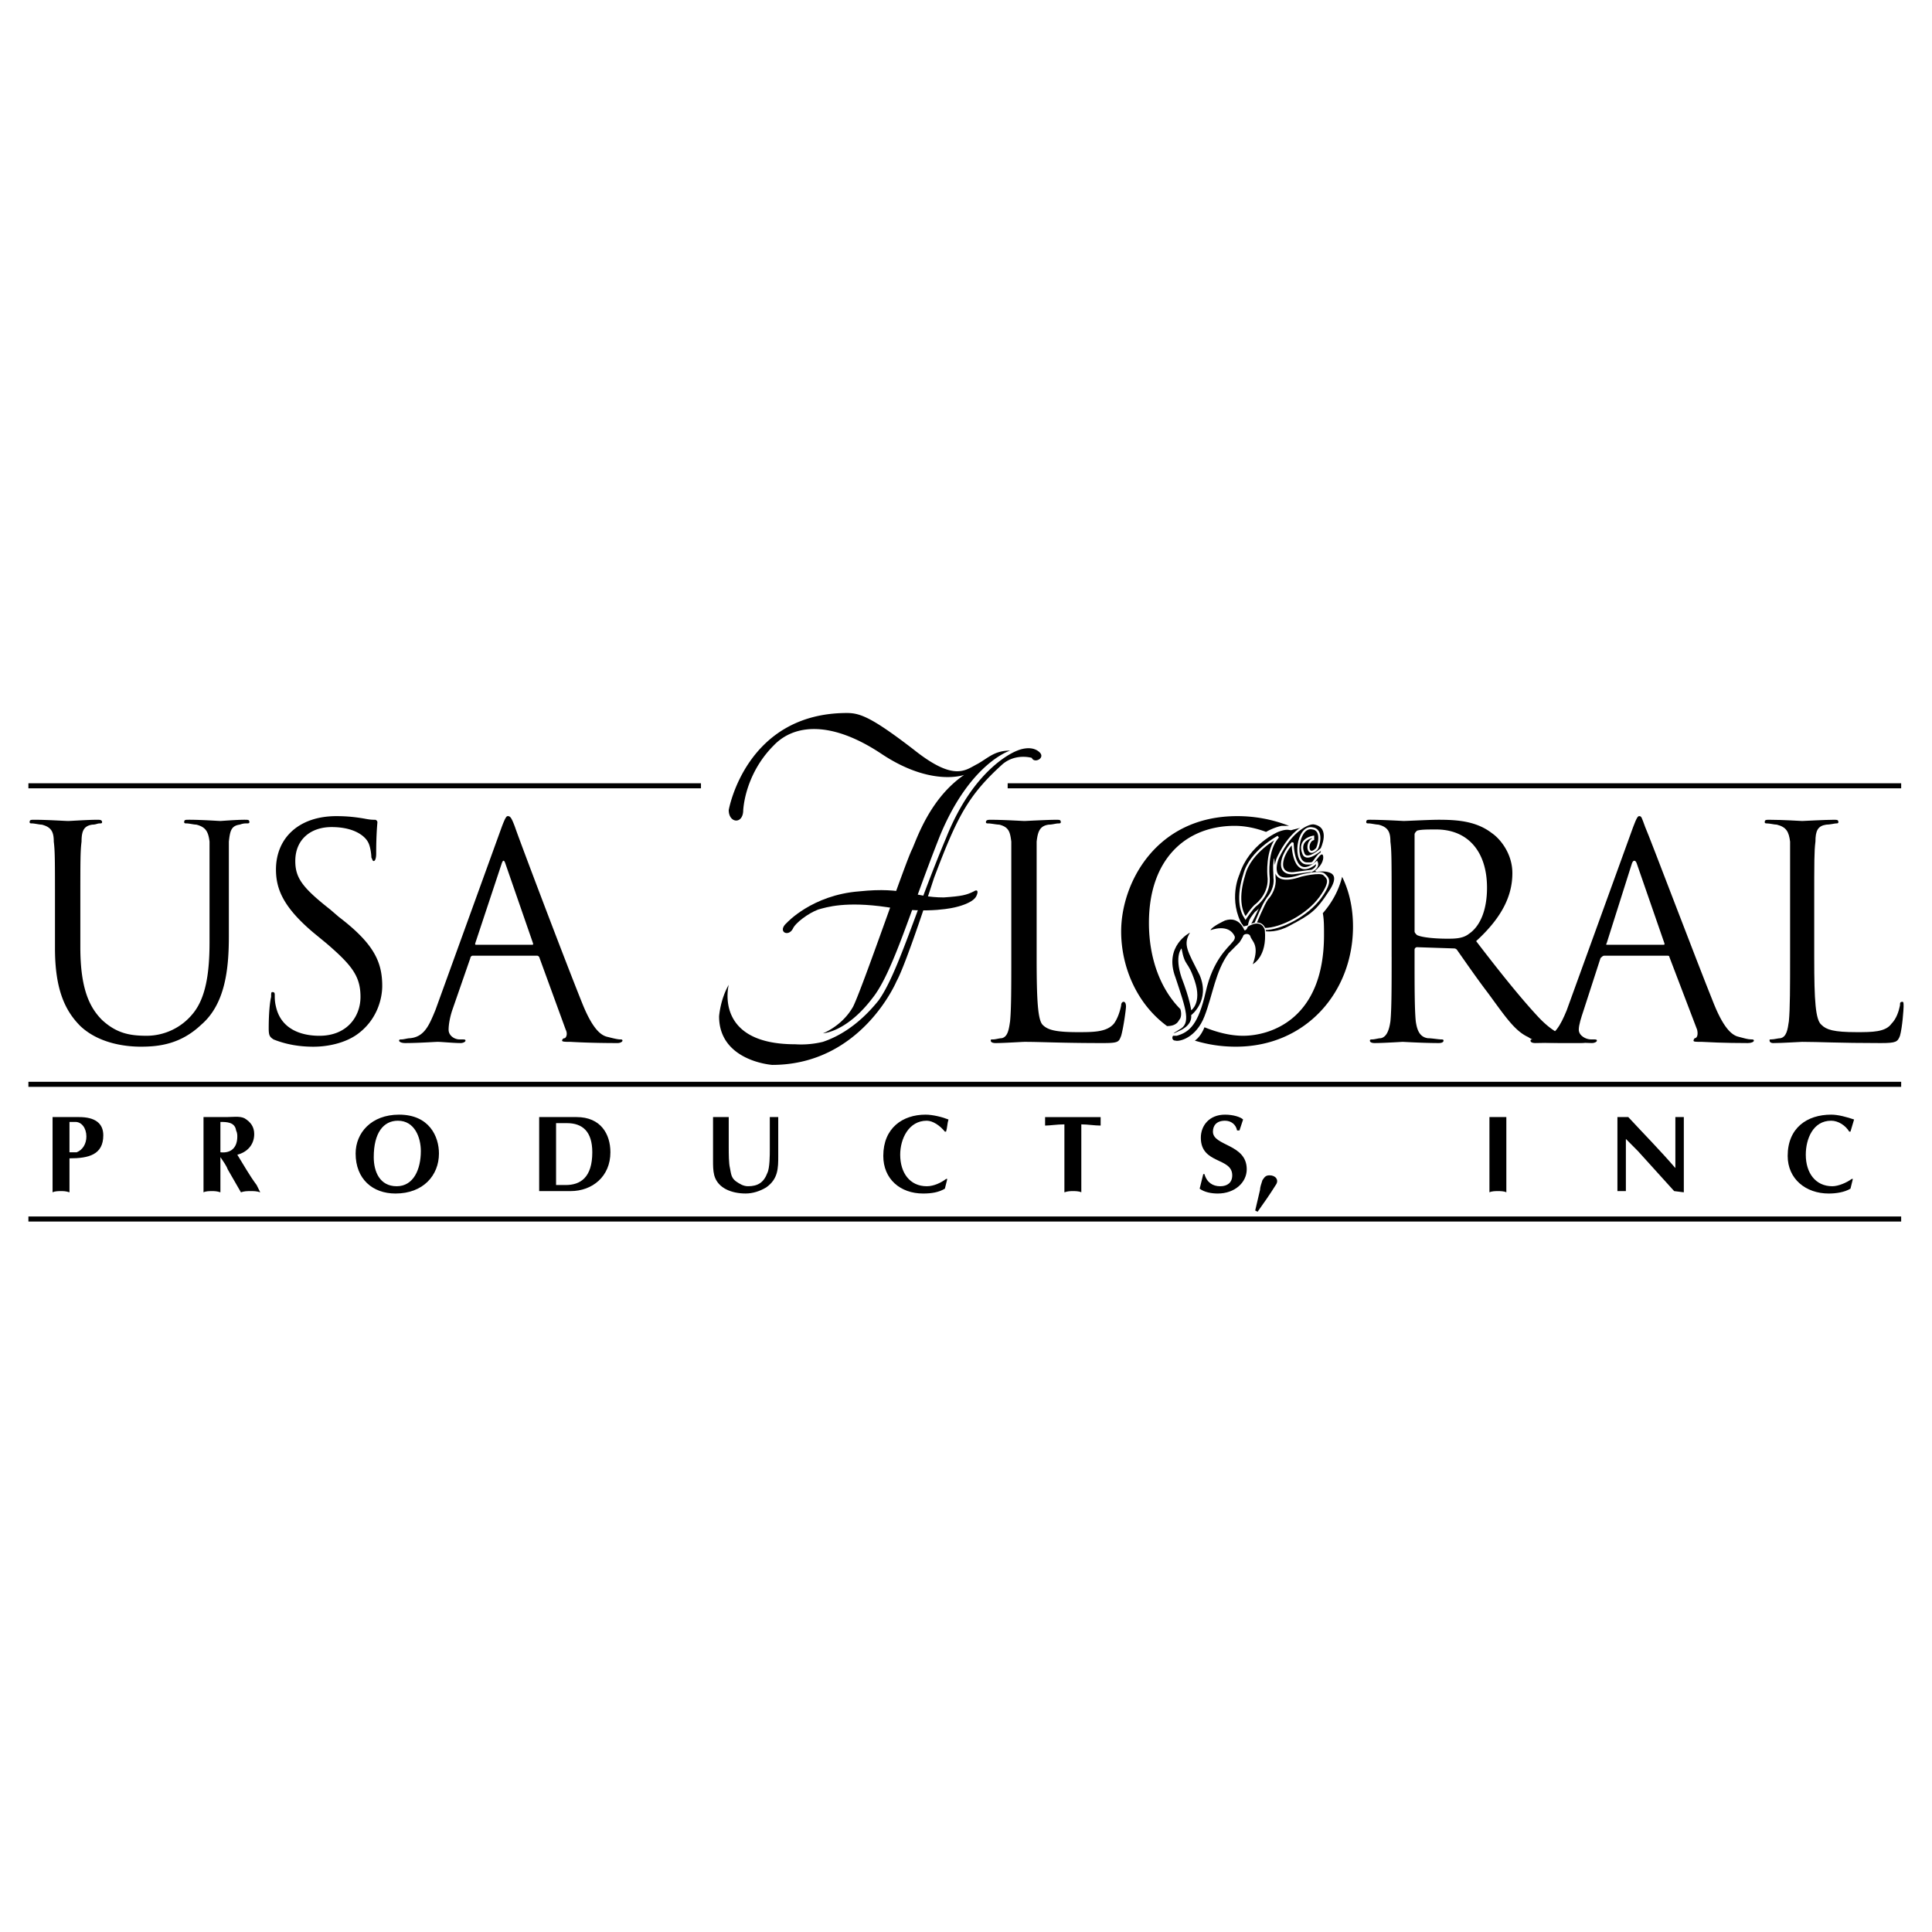
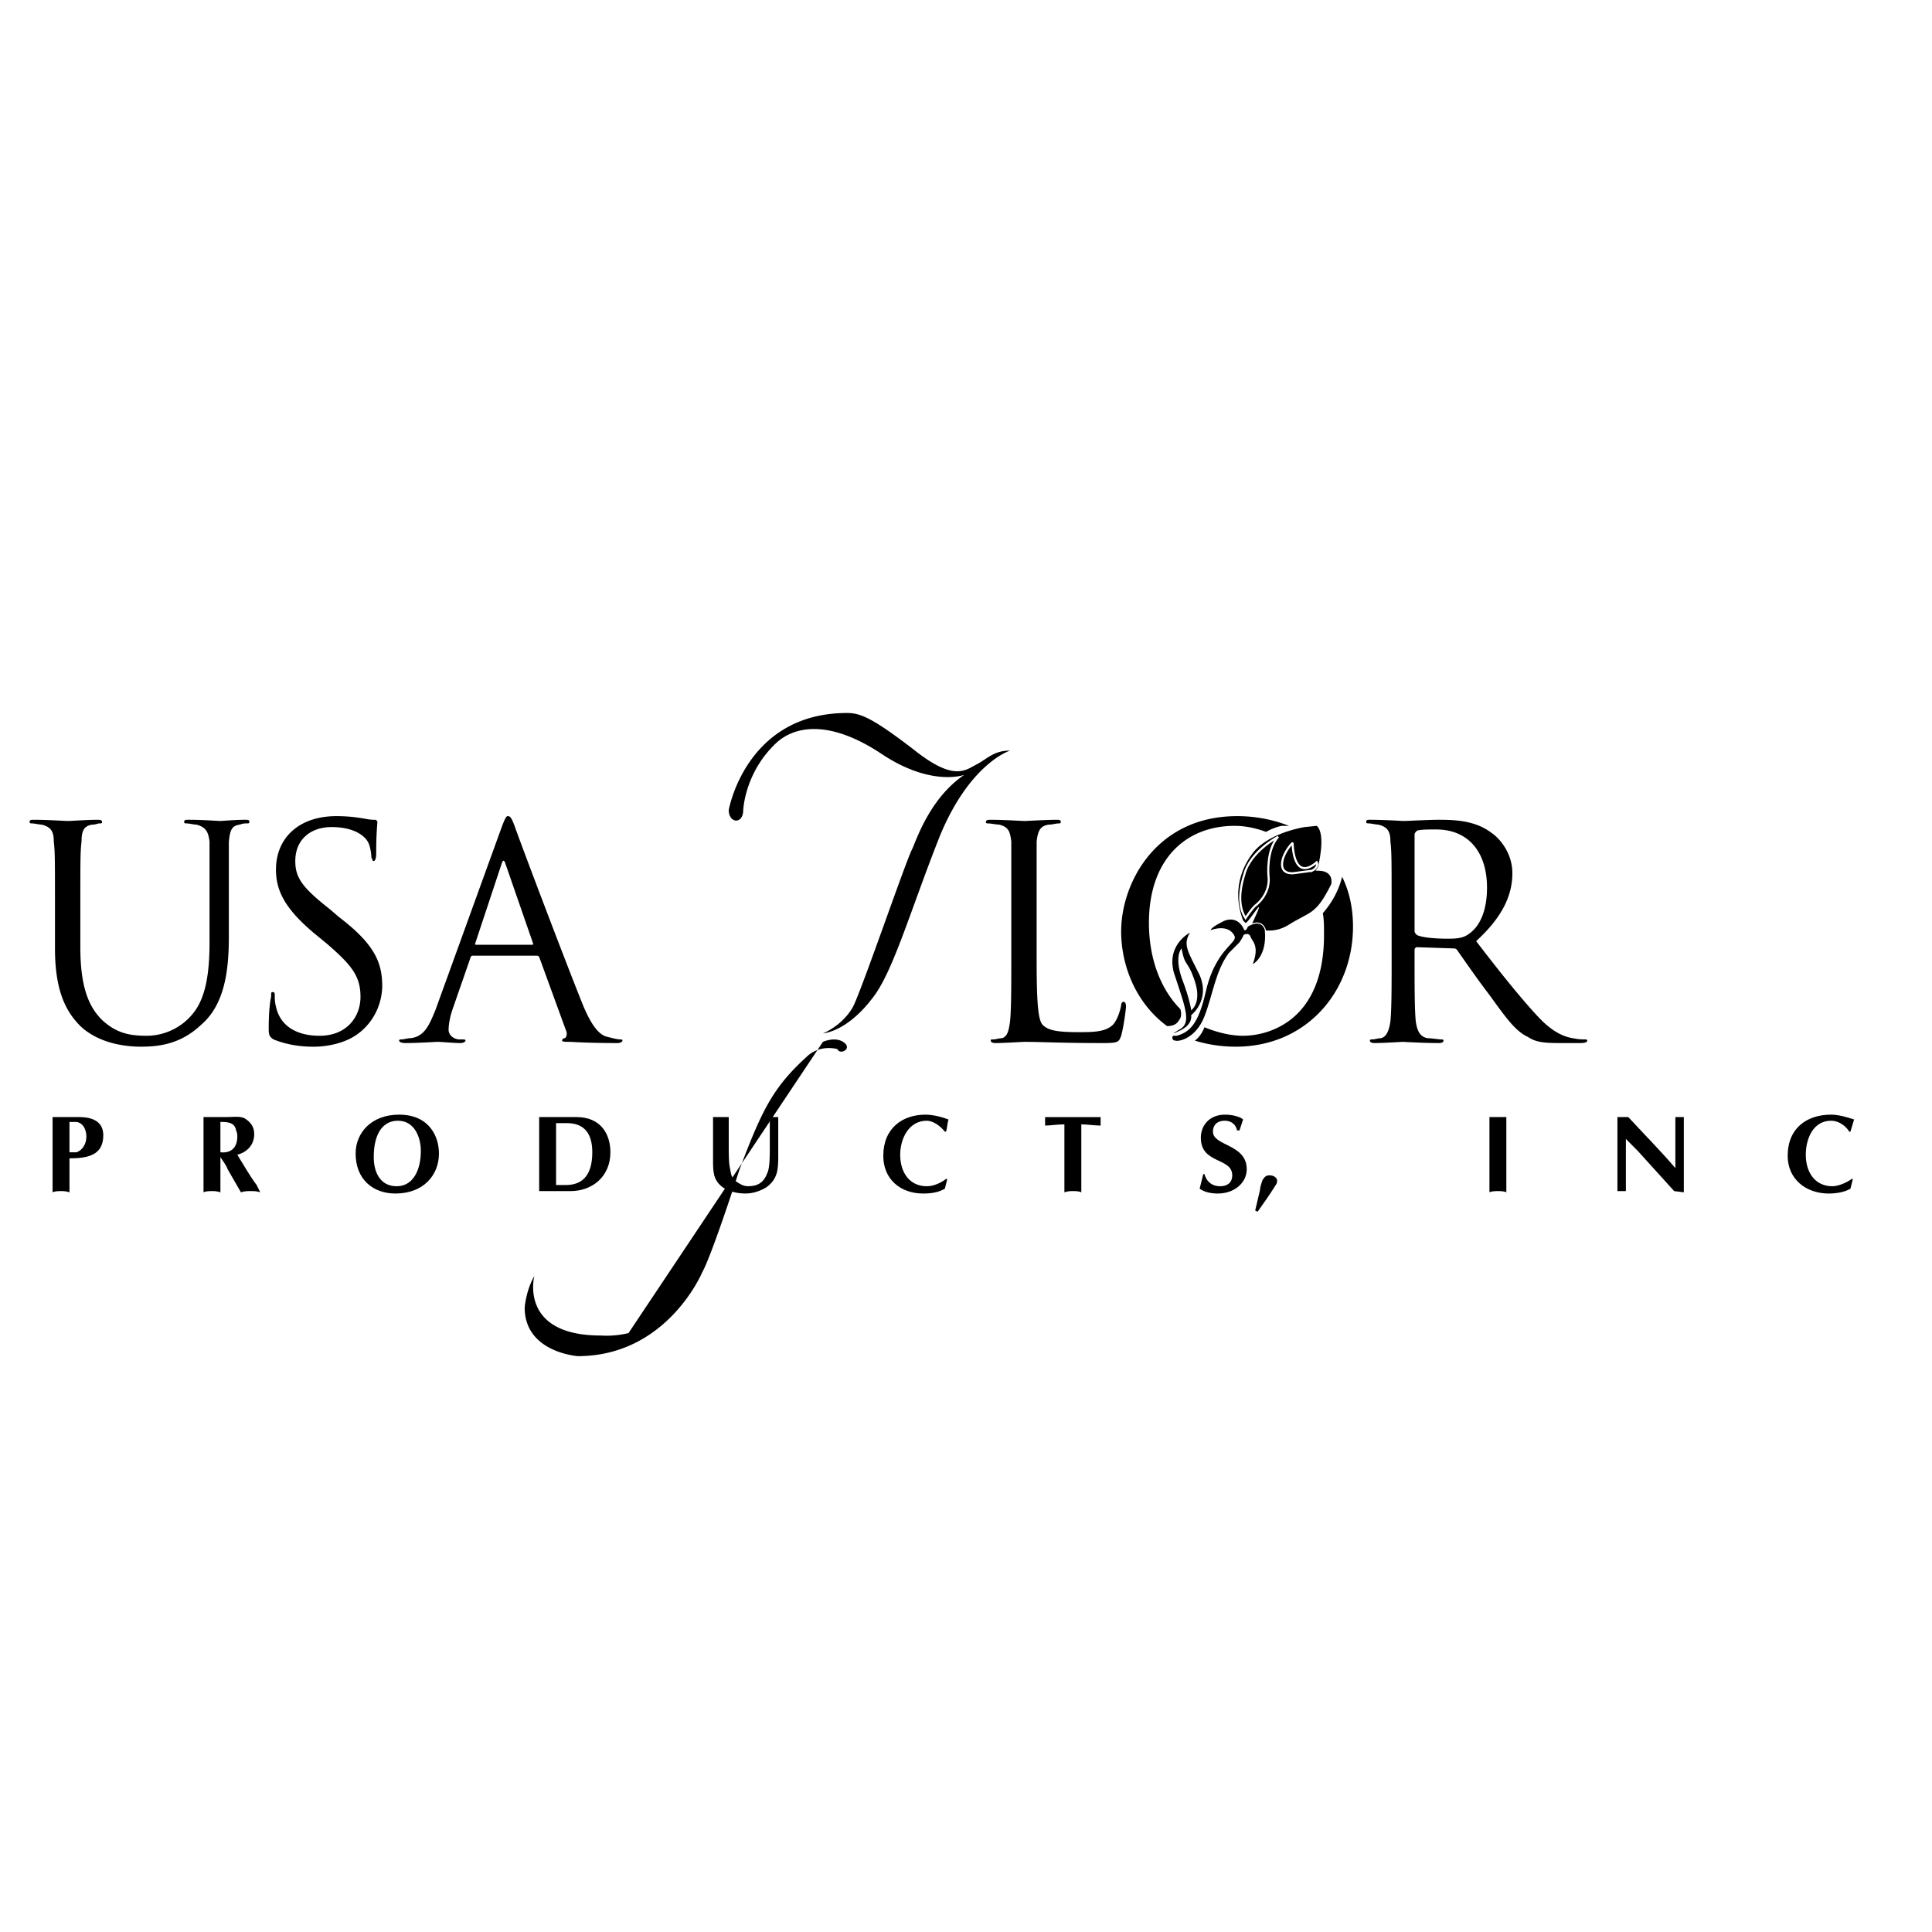
<svg xmlns="http://www.w3.org/2000/svg" width="2500" height="2500" viewBox="0 0 192.756 192.756">
  <path fill-rule="evenodd" clip-rule="evenodd" fill="#fff" d="M0 0h192.756v192.756H0V0z" />
  <path d="M5.485 90.264c0-4.479 0-5.327-.12-6.296 0-.969-.241-1.453-1.205-1.695-.241 0-.723-.121-.963-.121-.121 0-.241 0-.241-.121 0-.242.121-.242.482-.242 1.325 0 3.012.121 3.373.121.241 0 1.928-.121 2.892-.121.241 0 .481 0 .481.242 0 .121-.12.121-.241.121-.241 0-.362.121-.723.121-.843.121-1.084.605-1.084 1.695-.121.969-.121 1.816-.121 6.296v4.237c0 4.237.964 6.053 2.168 7.264 1.446 1.332 2.771 1.574 4.457 1.574a5.944 5.944 0 0 0 4.578-2.18c1.325-1.574 1.687-4.115 1.687-7.143v-3.753-6.296c-.12-.969-.361-1.453-1.325-1.695-.241 0-.723-.121-.964-.121-.12 0-.241 0-.241-.121 0-.242.121-.242.482-.242 1.325 0 2.891.121 3.132.121.121 0 1.566-.121 2.41-.121.361 0 .482 0 .482.242 0 .121-.121.121-.241.121-.241 0-.361 0-.723.121-.843.121-.964.605-1.084 1.695v9.443c0 3.268-.362 6.78-2.771 8.838-2.048 1.938-4.217 2.18-6.023 2.18-.964 0-3.976-.121-6.024-2.059-1.445-1.453-2.53-3.512-2.53-7.749v-4.356zM27.29 103.703c-.361-.242-.481-.363-.481-1.09 0-1.574.12-2.664.241-3.148 0-.363 0-.484.121-.484.241 0 .241.121.241.363s0 .605.121 1.09c.482 2.18 2.409 2.906 4.337 2.906 2.771 0 4.096-1.938 4.096-3.875 0-2.059-.843-3.147-3.373-5.327l-1.325-1.09c-3.012-2.542-3.734-4.358-3.734-6.295 0-3.148 2.289-5.327 6.023-5.327 1.205 0 2.048.121 2.771.242.603.121.843.121 1.084.121.121 0 .241.121.241.242s-.121 1.089-.121 3.148c0 .484-.121.727-.241.727-.121 0-.121-.121-.241-.363 0-.363-.12-1.211-.361-1.574-.121-.242-.963-1.453-3.614-1.453-2.048 0-3.614 1.21-3.614 3.39 0 1.694.723 2.663 3.494 4.843l.843.726c3.494 2.664 4.337 4.48 4.337 6.9 0 1.211-.482 3.391-2.53 4.844-1.205.848-2.892 1.211-4.337 1.211-1.449 0-2.773-.242-3.978-.727zM47.528 94.259c-.121 0-.121 0-.121-.121l2.65-7.991c.121-.363.241-.363.361 0l2.771 7.991c0 .121 0 .121-.12.121h-5.541zm-4.095 6.538c-.603 1.453-1.084 2.664-2.53 2.785-.241 0-.603.121-.844.121-.12 0-.241 0-.241.121s.241.242.602.242c1.325 0 3.012-.121 3.253-.121.361 0 1.566.121 2.289.121.241 0 .481-.121.481-.242s-.12-.121-.361-.121h-.241c-.482 0-1.084-.363-1.084-.969 0-.484.121-1.211.361-1.938l1.807-5.206c0-.121.121-.242.241-.242h6.264c.241 0 .241 0 .361.121l2.65 7.265c.241.484 0 .848-.12.848-.121 0-.241.121-.241.242s.361.121.843.121c2.048.121 4.216.121 4.698.121.241 0 .482-.121.482-.242s-.121-.121-.241-.121c-.241 0-.723-.121-1.205-.242-.602-.121-1.446-.605-2.53-3.27-1.807-4.479-6.385-16.586-6.746-17.676-.361-.969-.482-1.09-.723-1.09-.121 0-.241.121-.603 1.09l-6.622 18.282zM103.426 95.591c0 4.237.121 6.175.602 6.659.482.484 1.205.727 3.494.727 1.566 0 2.891 0 3.613-.848.361-.484.604-1.211.723-1.816 0-.242.121-.363.242-.363.119 0 .24.121.24.484 0 .242-.24 2.059-.482 2.906-.24.605-.24.727-1.807.727-4.217 0-6.145-.121-7.83-.121-.24 0-2.049.121-2.891.121-.361 0-.482-.121-.482-.242s0-.121.24-.121c.242 0 .604-.121.844-.121.604-.121.723-.848.844-1.695.121-1.211.121-3.512.121-6.417v-5.206-6.296c-.121-.969-.242-1.453-1.205-1.695-.242 0-.844-.121-1.084-.121-.121 0-.242 0-.242-.121 0-.242.242-.242.482-.242 1.324 0 3.133.121 3.373.121.121 0 2.289-.121 3.133-.121.361 0 .48 0 .48.242 0 .121-.119.121-.24.121-.24 0-.602.121-.963.121-.844.121-1.084.605-1.205 1.695v11.622zM141.133 83.242c0-.122.119-.243.24-.364.361-.121 1.084-.121 1.928-.121 3.131 0 5.059 2.18 5.059 5.812 0 2.3-.723 3.875-1.807 4.601-.602.484-1.445.484-2.168.484-1.205 0-2.529-.121-3.012-.363-.121-.121-.24-.242-.24-.363v-9.686zm-2.289 12.228c0 2.905 0 5.206-.121 6.417-.121.848-.361 1.574-.963 1.695-.242 0-.604.121-.844.121-.121 0-.242 0-.242.121s.121.242.482.242c.844 0 2.771-.121 2.771-.121.119 0 2.047.121 3.613.121.361 0 .482-.121.482-.242s-.121-.121-.242-.121c-.24 0-.963-.121-1.324-.121-.844-.121-1.084-.848-1.205-1.695-.119-1.211-.119-3.512-.119-6.417v-.726c0-.121.119-.242.24-.242l3.613.121c.121 0 .242 0 .361.121.604.847 1.928 2.784 3.133 4.358 1.686 2.301 2.65 3.754 3.975 4.359.725.484 1.447.605 3.133.605h2.049c.602 0 .723-.121.723-.242s-.121-.121-.242-.121c-.24 0-.602 0-1.203-.121-.723-.121-1.928-.484-3.494-2.18-1.688-1.816-3.734-4.357-6.145-7.506 2.65-2.421 3.615-4.601 3.615-6.78 0-2.058-1.326-3.511-2.049-3.996-1.566-1.21-3.494-1.332-5.301-1.332-.963 0-3.131.121-3.494.121-.119 0-2.047-.121-3.373-.121-.24 0-.361 0-.361.242 0 .121.121.121.242.121.24 0 .723.121.963.121.965.242 1.205.726 1.205 1.695.121.969.121 1.816.121 6.417v5.086h.001z" fill-rule="evenodd" clip-rule="evenodd" />
-   <path d="M160.406 94.259c-.119 0-.24 0-.119-.121l2.529-7.991c.121-.363.361-.363.482 0l2.77 7.991c0 .121 0 .121-.119.121h-5.543zm-4.095 6.538c-.602 1.453-1.205 2.664-2.529 2.785-.24 0-.602.121-.844.121-.121 0-.24 0-.24.121s.119.242.482.242c1.445 0 3.012-.121 3.371-.121.363 0 1.566.121 2.289.121.242 0 .482-.121.482-.242s-.121-.121-.361-.121h-.24c-.482 0-1.205-.363-1.205-.969 0-.484.24-1.211.482-1.938l1.686-5.206c.121-.121.242-.242.361-.242h6.266c.119 0 .24 0 .24.121l2.771 7.265c.119.484 0 .848-.242.848 0 0-.119.121-.119.242s.24.121.842.121c2.049.121 4.217.121 4.578.121s.604-.121.604-.242-.121-.121-.242-.121c-.361 0-.723-.121-1.205-.242-.602-.121-1.445-.605-2.529-3.27-1.807-4.479-6.385-16.586-6.867-17.676-.361-.969-.361-1.09-.602-1.09-.121 0-.24.121-.602 1.09l-6.627 18.282zM181.006 95.591c0 4.237.121 6.175.725 6.659.48.484 1.203.727 3.492.727 1.566 0 2.893 0 3.494-.848.482-.484.723-1.211.844-1.816 0-.242 0-.363.24-.363.121 0 .121.121.121.484 0 .242-.121 2.059-.361 2.906-.242.605-.361.727-1.928.727-4.217 0-6.145-.121-7.83-.121-.242 0-1.928.121-2.893.121-.24 0-.361-.121-.361-.242s0-.121.121-.121c.361 0 .723-.121.963-.121.604-.121.725-.848.844-1.695.121-1.211.121-3.512.121-6.417v-5.206-6.296c-.121-.969-.361-1.453-1.326-1.695-.24 0-.723-.121-.963-.121-.121 0-.24 0-.24-.121 0-.242.119-.242.48-.242 1.326 0 3.133.121 3.254.121.119 0 2.289-.121 3.131-.121.361 0 .482 0 .482.242 0 .121-.121.121-.24.121-.121 0-.604.121-.965.121-.844.121-1.084.605-1.084 1.695-.121.969-.121 1.816-.121 6.296v5.326z" fill-rule="evenodd" clip-rule="evenodd" />
-   <path d="M2.834 78.399h67.101m30.6 0h89.145M2.834 108.182H189.68M2.834 121.621H189.68" fill="none" stroke="#000" stroke-width=".504" stroke-miterlimit="2.613" />
  <path d="M130.17 82.516s-3.254.484-4.939 2.3c-.844.969-2.529 3.511-1.205 7.022l.24.242c.121.121 1.205-1.573 1.326-1.573.121.121-.844 1.815-.723 1.937.844.363 2.168.726 3.613-.122 2.289-1.453 2.771-.968 4.338-4.116 0 0 .361-1.453-1.566-1.332l.24-.363s.844-3.269-.119-4.116l-1.205.121z" fill-rule="evenodd" clip-rule="evenodd" />
-   <path d="M131.375 86.874s.602-.484.723-1.089c.119-.484-.121-.969-.604-.364-.602.727-.361.727-1.084.727-1.445 0-.963-3.753.482-3.511 1.205.121.602 1.937.482 2.058-.965.969-1.086-.727-.363-.969v-.242s-1.564.242-.963 1.695c.361.847 1.807-.484 1.807-.484s1.084-2.179-.723-2.542c-.482-.121-2.289.605-3.613 3.39-.121.242-1.205 3.026 2.289 1.816 0 0 1.928-.484 2.289-.121.361.363.842.605-.361 2.3-1.326 1.816-3.977 3.148-5.543 3.148 0 0-.723 0-.963-.485 0 0 .844-2.058 1.205-2.542.361-.363.842-1.211.723-2.059 0-.726-.121-1.815-.121-1.815l-.482.121-.963 4.479s-.723 1.574-.963 1.937v.122s1.686 1.332 4.096 0c2.047-1.09 2.65-1.453 3.975-3.511 1.685-2.543-1.325-2.059-1.325-2.059z" fill-rule="evenodd" clip-rule="evenodd" stroke="#fff" stroke-width=".21" stroke-miterlimit="2.613" />
-   <path d="M128.965 83s-.24-.484-1.445 0c0 0-2.893 1.211-3.855 4.238 0 0-1.205 2.542.361 5.206l.482-.122s.119-.968.844-1.453c.602-.484 1.564-2.058 1.564-2.542.121-.484-.119-3.39.844-4.358.965-.969 1.205-.969 1.205-.969z" fill-rule="evenodd" clip-rule="evenodd" />
  <path d="M126.555 87.358c.242 1.816-1.203 2.906-1.203 2.906-.361.242-1.086 1.332-1.086 1.332-.48-.727-.842-2.058-.119-4.358.602-2.3 3.373-3.753 3.373-3.753-1.206 1.331-.965 3.873-.965 3.873zM130.893 86.874l-1.807.242s-1.566.242-1.086-1.453c0 0 .242-.848.965-1.574 0 0 0 3.995 2.41 1.937 0 0 .24.485-.482.848z" fill-rule="evenodd" clip-rule="evenodd" stroke="#fff" stroke-width=".21" stroke-miterlimit="2.613" />
  <path d="M124.99 96.196c.723-1.937-.121-2.3-.242-2.785-.121-.363-.723-.242-.723 0-.121.242-.361.605-.361.605l-1.084 1.09c-1.326 1.815-1.566 4.116-2.41 6.295s-2.529 2.543-2.891 2.422c-.361 0-.361-.363-.24-.484h.361c1.324-.363 2.168-1.211 2.891-4.359.723-3.269 2.289-4.479 2.65-4.963.361-.363.24-.605.24-.605-.602-1.332-2.408-.605-2.408-.605.119-.363 1.445-.968 1.445-.968 1.445-.484 1.928.968 1.928.968h.119l.121-.121.121-.242c1.445-.848 1.686.363 1.686.363.243 2.663-1.203 3.389-1.203 3.389z" fill-rule="evenodd" clip-rule="evenodd" />
  <path d="M124.99 96.196c.723-1.937-.121-2.3-.242-2.785-.119-.363-.723-.242-.723 0-.121.242-.361.605-.361.605l-1.084 1.09c-1.326 1.815-1.566 4.116-2.41 6.295s-2.529 2.543-2.891 2.422c-.361 0-.361-.363-.24-.484h.361c1.324-.363 2.168-1.211 2.891-4.359.723-3.269 2.289-4.479 2.65-4.963.361-.363.24-.605.24-.605-.602-1.332-2.408-.605-2.408-.605.119-.363 1.445-.968 1.445-.968 1.445-.484 1.928.968 1.928.968h.119l.121-.121.121-.242c1.445-.848 1.686.363 1.686.363.243 2.663-1.203 3.389-1.203 3.389" fill="none" stroke="#fff" stroke-width=".21" stroke-miterlimit="2.613" />
  <path d="M124.99 96.196c.723-1.937-.121-2.3-.242-2.785-.121-.363-.723-.242-.723 0-.121.242-.361.605-.361.605l-1.084 1.09c-1.326 1.815-1.566 4.116-2.41 6.295s-2.529 2.543-2.891 2.422c-.361 0-.361-.363-.24-.484h.361c1.324-.363 2.168-1.211 2.891-4.359.723-3.269 2.289-4.479 2.65-4.963.361-.363.24-.605.24-.605-.602-1.332-2.408-.605-2.408-.605.119-.363 1.445-.968 1.445-.968 1.445-.484 1.928.968 1.928.968h.119l.121-.121.121-.242c1.445-.848 1.686.363 1.686.363.243 2.663-1.203 3.389-1.203 3.389zm-2.892-3.874s.844.122 1.205.727c0 0 .361 0 .121-.605-.121-.484-.723-.364-.965-.364-.24 0-.361.242-.361.242zm2.65.364s.965.726.844 1.695l.121.242s.602-.848 0-1.695c-.242-.364-.483-.606-.965-.242z" fill-rule="evenodd" clip-rule="evenodd" />
  <path d="M119.689 97.285c1.084 2.543-.844 3.996-.844 3.996.119 1.09-1.205 1.574-1.205 1.574s-1.205.605 0-.121c1.205-.605.723-1.938-.361-5.207-1.205-3.147 1.445-4.479 1.445-4.479-.722 1.211-.24 1.817.965 4.237zm-1.808-2.662s-.723.727 0 2.905c.844 2.18.965 3.27.965 3.27s1.084-.727.361-2.906c-.723-2.18-.965-1.332-1.326-3.269zM6.931 118.957c-.361-.121-.602-.121-.843-.121s-.603 0-.843.121v-7.506h2.65c1.566 0 2.41.605 2.41 1.816 0 1.938-1.446 2.301-3.373 2.301v3.389h-.001zm0-3.994h.723c.602-.242.964-.848.964-1.574 0-.848-.482-1.453-1.084-1.453h-.603v3.027zM20.303 111.451h2.289c.603 0 1.325-.121 1.807.121.602.363.964.848.964 1.574 0 1.09-.723 1.816-1.687 2.059.603.967 1.205 2.057 1.928 3.025l.361.727c-.361-.121-.602-.121-.964-.121-.361 0-.602 0-.963.121l-1.325-2.301c-.121-.363-.482-.846-.723-1.209v3.51c-.361-.121-.602-.121-.843-.121s-.603 0-.843.121v-7.506h-.001zm1.686 3.512c1.084.121 1.687-.484 1.687-1.574 0-.121 0-.363-.12-.605-.121-.848-.964-.848-1.566-.848v3.027h-.001zM39.457 119.078c-2.289 0-3.976-1.453-3.976-3.994 0-2.059 1.566-3.875 4.337-3.875 3.012 0 3.976 2.18 3.976 3.875 0 2.178-1.566 3.994-4.337 3.994zm-2.168-3.631c0 1.451.602 2.904 2.289 2.904 1.687 0 2.409-1.695 2.409-3.51 0-1.332-.603-3.027-2.289-3.027-1.446 0-2.409 1.211-2.409 3.633zM57.527 111.451c2.409 0 3.373 1.695 3.373 3.512 0 2.42-1.807 3.873-3.975 3.873h-3.132v-7.385h3.734zm-2.048 6.779h.964c1.446 0 2.65-.727 2.65-3.268 0-2.059-.964-2.906-2.53-2.906h-1.084v6.174zM71.14 111.451H72.706v3.027c0 .605 0 1.572.121 2.059.121.604.121.967.603 1.33.361.242.723.484 1.204.484.964 0 1.566-.363 1.928-1.332.241-.482.241-1.814.241-2.299v-3.27h.842v3.875c0 1.211 0 2.299-1.205 3.146-.602.363-1.325.605-2.048.605-1.325 0-2.771-.484-3.132-1.816-.12-.484-.12-.969-.12-1.451v-4.358zM94.511 117.625l-.241.969c-.603.363-1.325.484-2.169.484-2.289 0-3.975-1.453-3.975-3.752 0-2.785 1.927-4.117 4.216-4.117.723 0 1.687.242 2.289.484-.121.363-.121.848-.241 1.211h-.12c-.482-.605-1.205-1.09-1.807-1.09-1.807 0-2.65 1.816-2.65 3.391 0 1.814.964 3.146 2.65 3.146.723 0 1.446-.363 1.927-.727h.121v.001zM107.883 118.957c-.24-.121-.602-.121-.844-.121-.24 0-.482 0-.844.121v-6.779c-.723 0-1.445.121-1.926.121v-.484-.363h5.541v.847c-.604 0-1.326-.121-1.928-.121v6.779h.001zM123.424 112.783c-.121-.605-.604-.969-1.205-.969-.844 0-1.205.484-1.205 1.09 0 1.453 3.373 1.211 3.373 3.752 0 1.332-1.205 2.422-2.891 2.422-.604 0-1.326-.121-1.807-.484.119-.484.24-.969.361-1.453h.119c.242.848.844 1.211 1.566 1.211s1.205-.363 1.205-1.09c0-1.814-3.133-1.09-3.133-3.752 0-1.211.844-2.301 2.41-2.301.844 0 1.566.242 1.807.484l-.361 1.09h-.239zM125.713 118.715c0-.242.119-.605.24-.969.24-.363.361-.484.723-.484.602 0 .963.484.602.969-.602.969-1.203 1.816-1.807 2.664l-.24-.121.482-2.059zM148.602 111.451h1.686v7.506c-.24-.121-.602-.121-.844-.121-.24 0-.602 0-.842.121v-7.506zM161.371 111.451h1.084c1.566 1.695 3.131 3.27 4.697 5.086v-5.086h.843v7.506l-.963-.121-3.615-3.994-1.203-1.211v5.205h-.843v-7.385zM184.861 117.625l-.24.969c-.604.363-1.445.484-2.168.484-2.289 0-4.096-1.453-4.096-3.752 0-2.785 1.926-4.117 4.336-4.117.723 0 1.566.242 2.289.484-.121.363-.24.848-.361 1.211h-.121c-.361-.605-1.084-1.09-1.807-1.09-1.807 0-2.529 1.816-2.529 3.391 0 1.814.963 3.146 2.65 3.146.602 0 1.445-.363 1.928-.727h.119v.001z" fill-rule="evenodd" clip-rule="evenodd" />
  <path d="M116.436 102.371c.482 0 .965-.121 1.205-.605.24-.242.24-.727.121-1.09-1.928-1.938-3.133-4.964-3.133-8.596 0-6.416 3.734-9.685 8.553-9.685 1.084 0 2.17.242 3.133.605.844-.484 1.566-.605 1.566-.605h.723a14.107 14.107 0 0 0-5.18-.969c-8.072 0-11.566 6.659-11.566 11.501-.001 3.39 1.447 7.143 4.578 9.444zM133.904 87.479c-.361 1.453-1.084 2.664-1.928 3.632.121.605.121 1.332.121 2.179 0 8.475-5.422 10.049-8.072 10.049-1.324 0-2.65-.363-3.855-.848-.24.605-.602 1.09-.963 1.332 1.205.363 2.529.605 4.096.605 6.986 0 11.686-5.449 11.686-11.986-.001-1.815-.362-3.51-1.085-4.963zM100.775 74.888s-3.976 1.21-6.987 8.475c-2.891 7.264-4.699 13.682-6.747 16.223-1.927 2.543-3.854 3.391-4.939 3.512 0 0 1.927-.727 3.012-2.664.964-1.938 5.3-14.649 5.903-15.739.482-1.09 1.807-5.085 5.181-7.385 0 0-3.253 1.21-8.192-2.058-5.06-3.39-8.794-3.027-10.842-.848-2.169 2.18-2.892 4.843-3.012 6.417 0 1.453-1.446 1.332-1.446 0 0 0 1.687-9.685 11.806-9.685 1.325 0 2.529.484 6.625 3.632 4.096 3.269 5.18 2.058 6.384 1.453 1.086-.606 1.688-1.333 3.254-1.333z" fill-rule="evenodd" clip-rule="evenodd" />
-   <path d="M95.354 90.506s-2.65.727-6.866 0c-4.096-.605-6.024 0-6.867.242-.964.363-2.289 1.331-2.53 1.937-.482.847-1.566.242-.602-.606 0 0 2.53-2.784 7.228-3.147 4.578-.484 5.421.605 8.433.605 1.807-.121 2.289-.242 3.011-.605.361-.242.482 0 .242.484-.362.727-2.049 1.09-2.049 1.09z" fill-rule="evenodd" clip-rule="evenodd" />
-   <path d="M82.103 103.945c1.446-.484 3.494-1.574 5.542-4.117 1.927-2.662 3.734-9.08 6.746-16.223 2.891-7.264 7.108-8.717 7.108-8.717s1.324-.605 2.168.121c.723.605-.48 1.21-.723.605 0 0-1.566-.484-2.891.605-3.494 3.148-4.578 5.327-6.867 11.38 0 0-2.771 8.596-3.734 10.291 0 0-3.494 8.355-12.408 8.355 0 0-5.3-.363-5.3-4.844 0 0 .12-1.695.963-3.148 0 0-1.566 5.934 6.626 5.934a9.192 9.192 0 0 0 2.77-.242z" fill-rule="evenodd" clip-rule="evenodd" />
+   <path d="M82.103 103.945s1.324-.605 2.168.121c.723.605-.48 1.21-.723.605 0 0-1.566-.484-2.891.605-3.494 3.148-4.578 5.327-6.867 11.38 0 0-2.771 8.596-3.734 10.291 0 0-3.494 8.355-12.408 8.355 0 0-5.3-.363-5.3-4.844 0 0 .12-1.695.963-3.148 0 0-1.566 5.934 6.626 5.934a9.192 9.192 0 0 0 2.77-.242z" fill-rule="evenodd" clip-rule="evenodd" />
</svg>